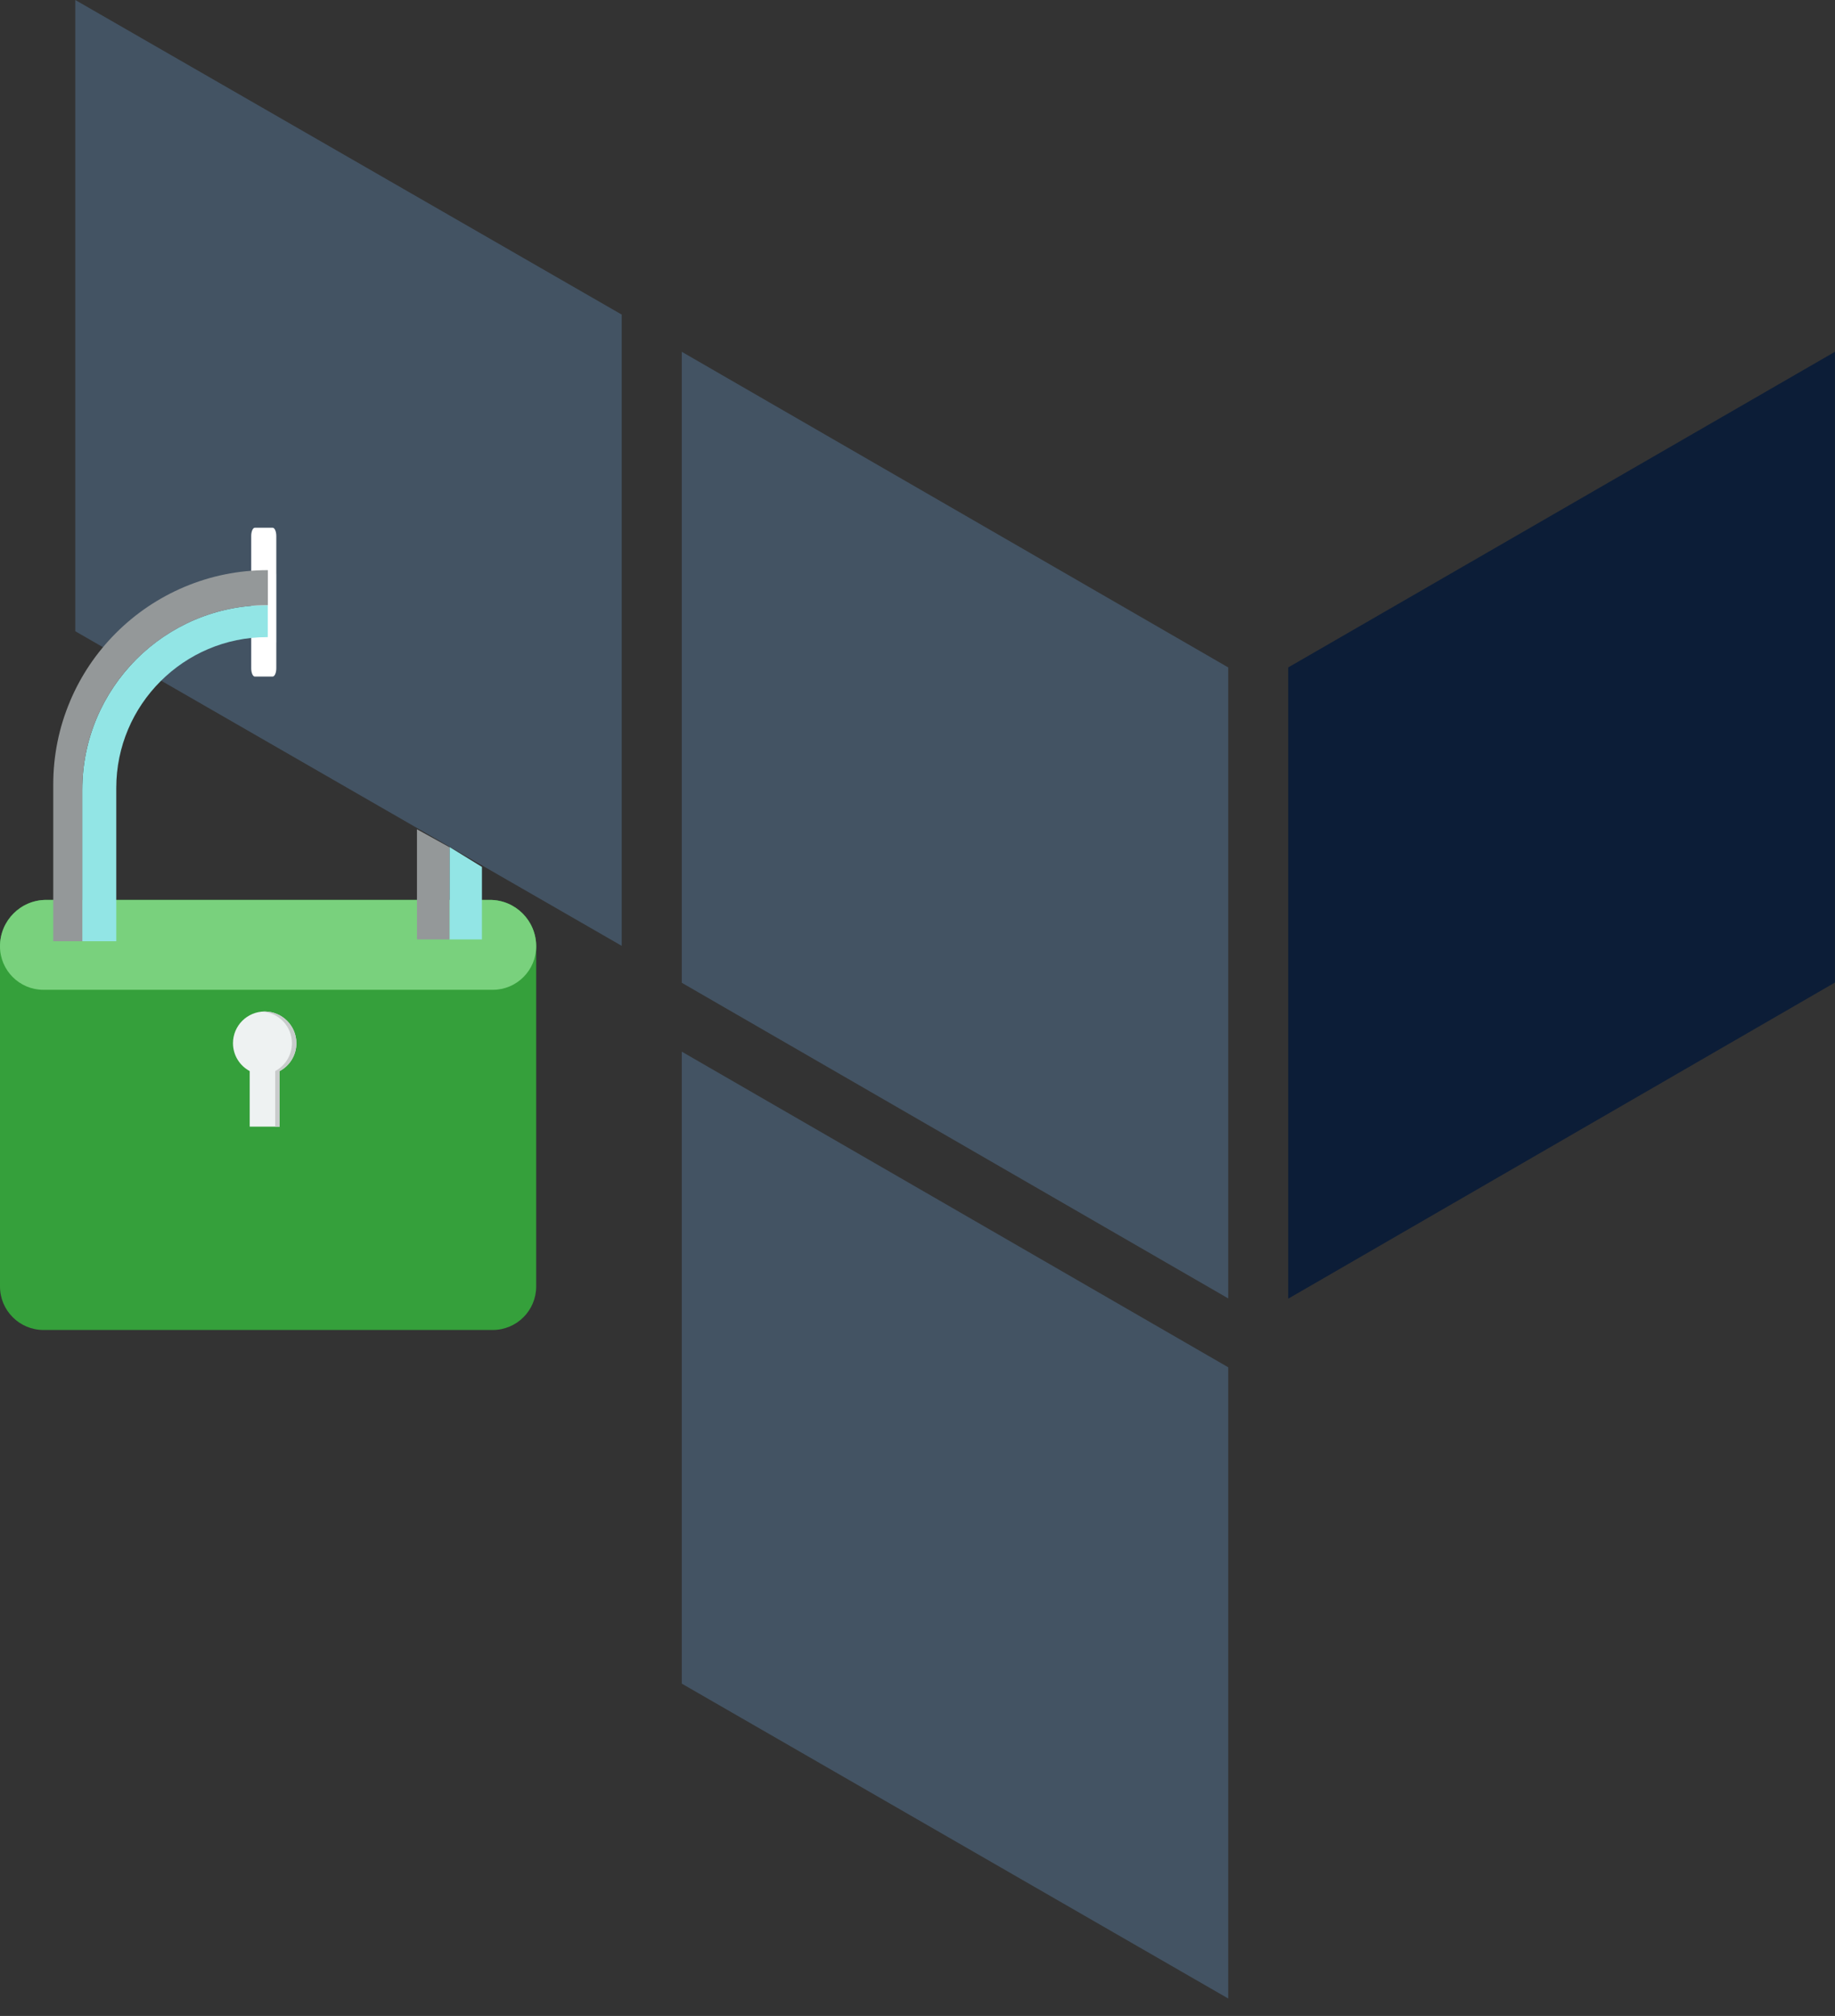
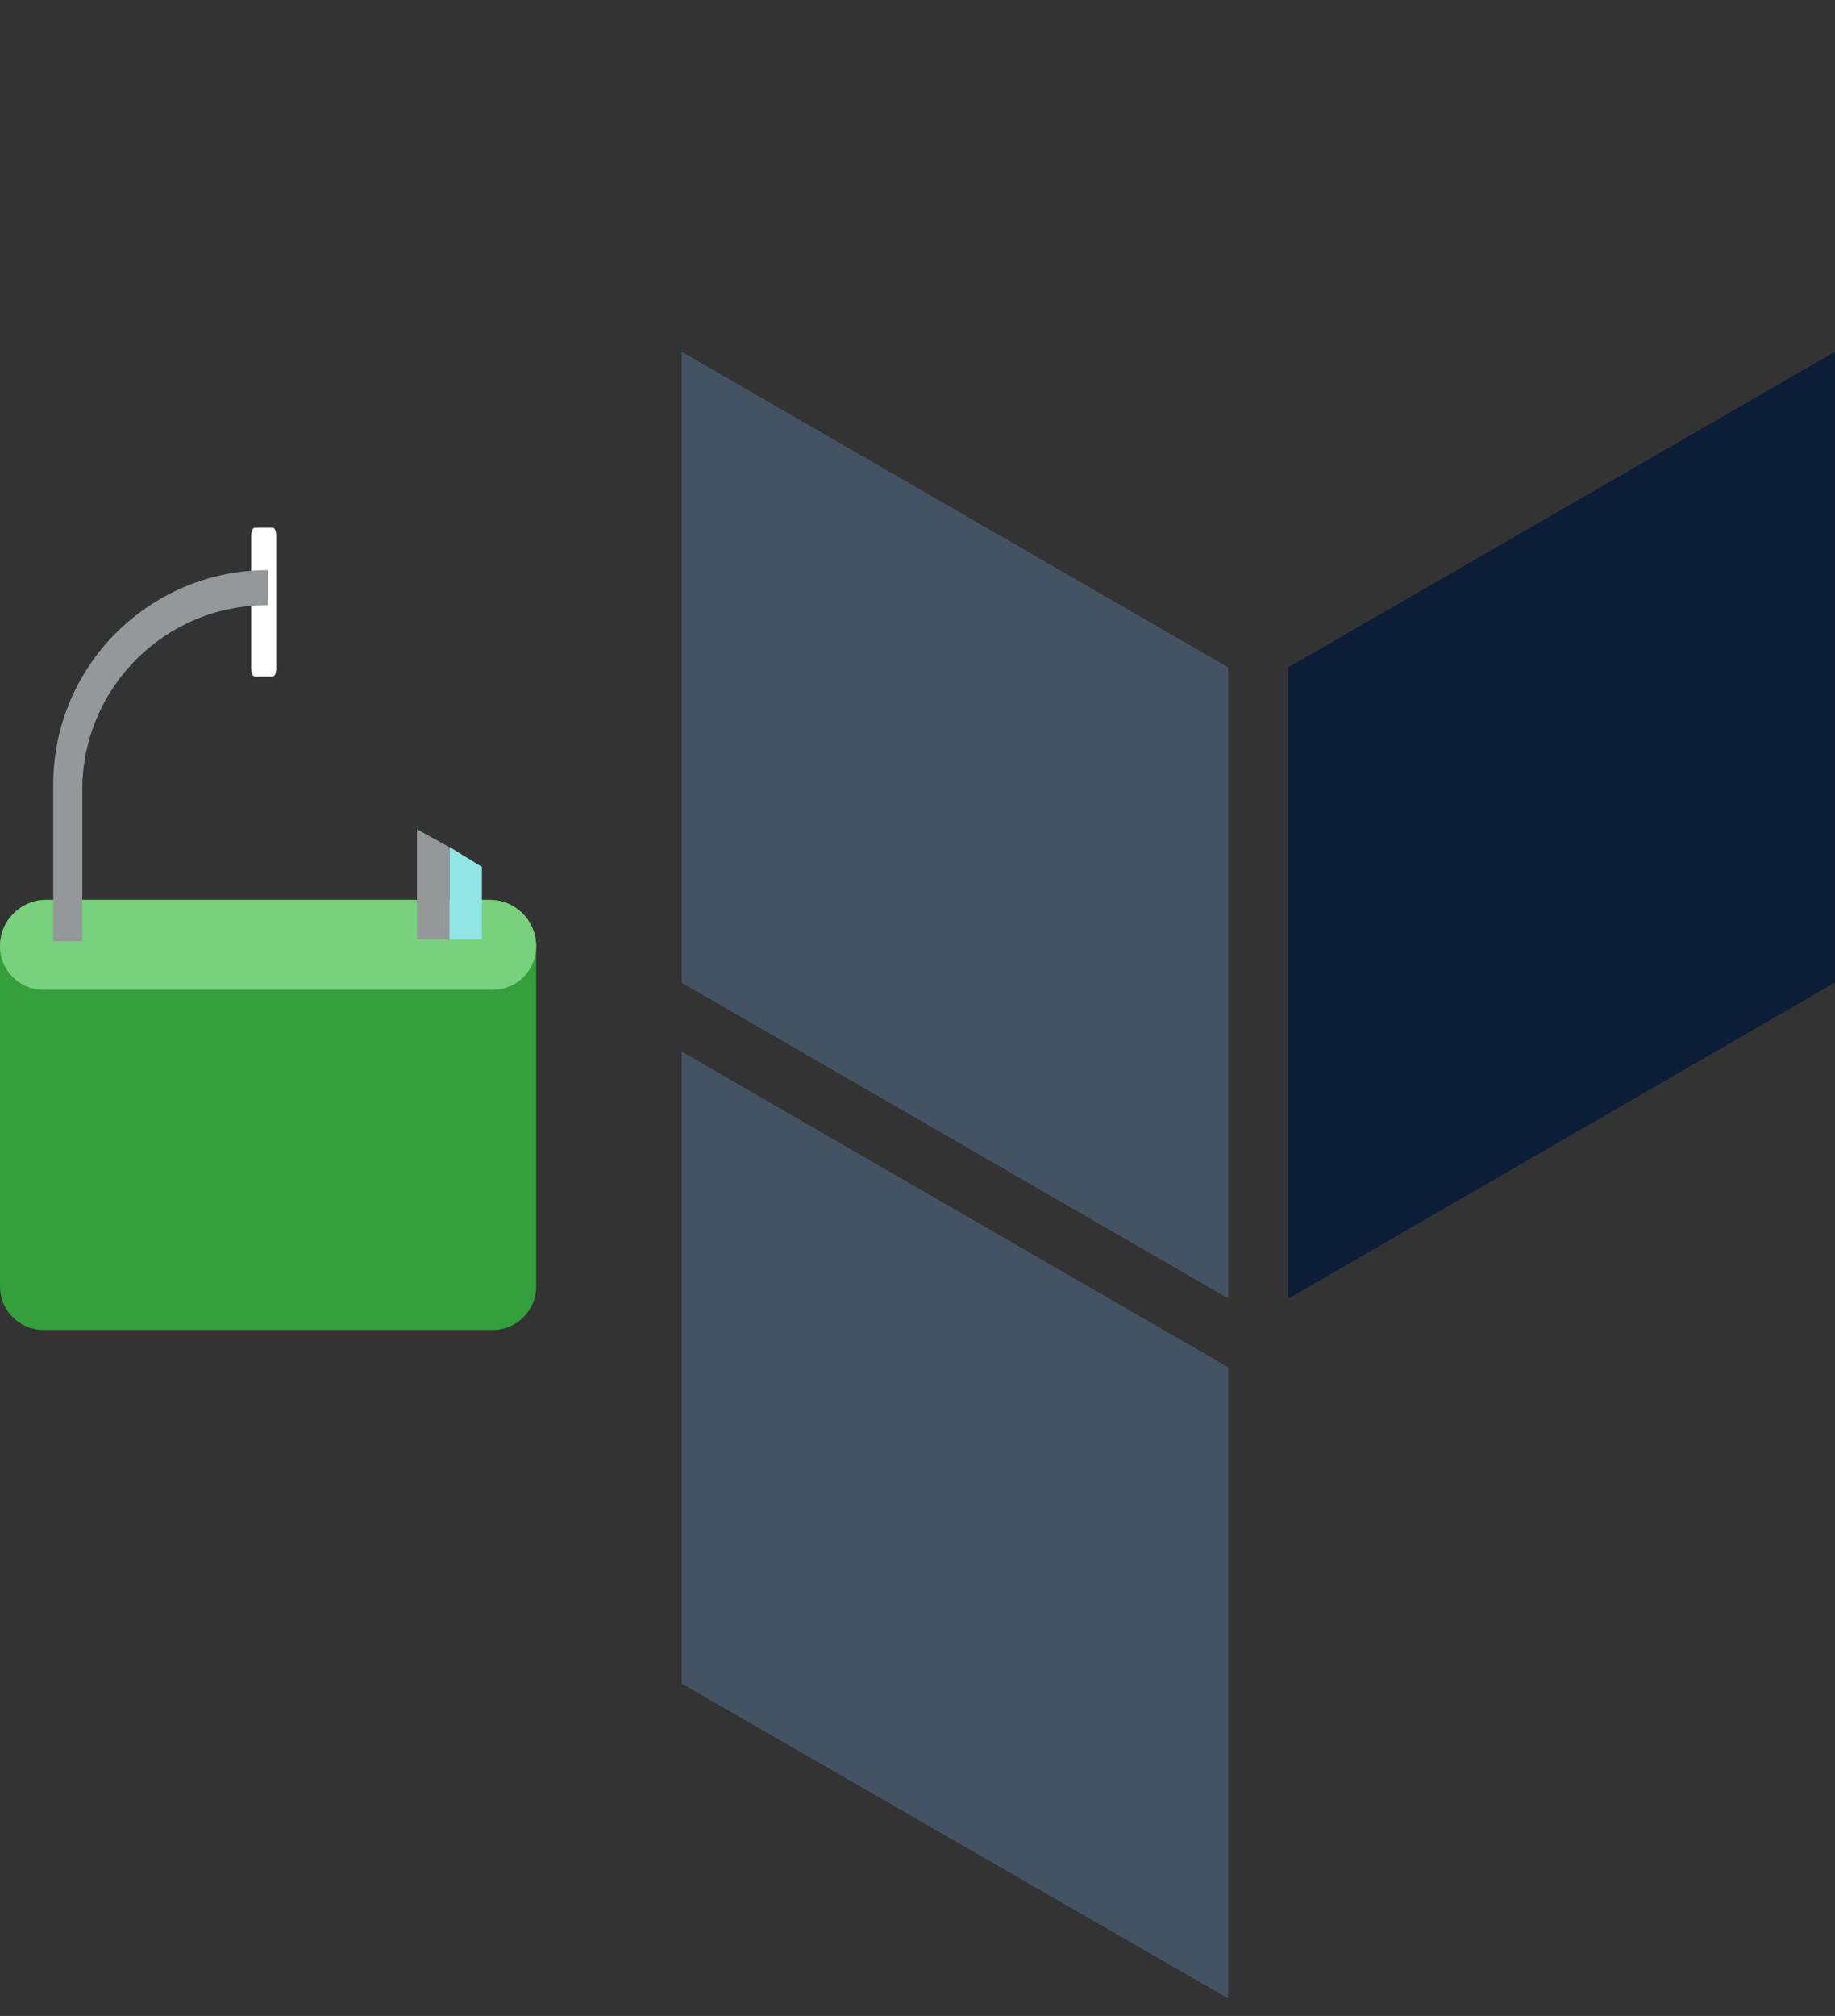
<svg xmlns="http://www.w3.org/2000/svg" width="61" height="67" viewBox="0 0 61 67" fill="none">
  <rect x="0" y="0" width="61" height="67" fill="#333333" stroke="none" />
  <path fill-rule="evenodd" clip-rule="evenodd" d="M40.829 66.421V45.442L22.664 34.952V55.956L40.829 66.421ZM40.829 43.153L22.664 32.663V11.692L40.829 22.182V43.153Z" fill="#435363" />
  <path fill-rule="evenodd" clip-rule="evenodd" d="M60.998 32.655V11.692L42.824 22.182V43.162L60.998 32.655Z" fill="#0C1D37" />
-   <path fill-rule="evenodd" clip-rule="evenodd" d="M20.668 31.436V10.456L2.503 0V20.98L20.668 31.436Z" fill="#435363" />
  <path fill-rule="evenodd" clip-rule="evenodd" d="M9.185 17.814C9.185 17.663 9.13 17.539 9.063 17.539H8.472C8.405 17.539 8.351 17.663 8.351 17.814V18.246V22.21C8.351 22.362 8.405 22.486 8.472 22.486H9.063C9.13 22.486 9.185 22.362 9.185 22.21V21.357H9.186V20.354V19.384V19.075H9.185V18.246V17.814Z" fill="white" />
  <path d="M1.541 29.909H16.284C17.136 29.909 17.824 30.599 17.824 31.451V42.757C17.824 43.556 17.177 44.202 16.379 44.202H1.445C0.647 44.202 -0 43.555 -0 42.757V31.451C-0 30.599 0.69 29.909 1.539 29.909H1.541Z" fill="#35A03B" />
  <path d="M-0 31.451C-0 32.248 0.646 32.896 1.441 32.896H16.383C17.178 32.896 17.824 32.248 17.824 31.451C17.824 30.599 17.136 29.909 16.288 29.909H1.536C0.686 29.909 -0 30.599 -0 31.451Z" fill="#40BE46" />
  <path opacity="0.3" d="M-0 31.451C-0 32.248 0.646 32.896 1.441 32.896H16.383C17.178 32.896 17.824 32.248 17.824 31.451C17.824 30.599 17.136 29.909 16.288 29.909H1.536C0.686 29.909 -0 30.599 -0 31.451Z" fill="white" />
-   <path d="M7.745 34.671C7.745 34.09 8.217 33.618 8.798 33.618C9.38 33.618 9.852 34.09 9.852 34.671C9.852 35.073 9.628 35.421 9.296 35.598V37.445H8.301V35.598C7.971 35.421 7.745 35.073 7.745 34.671Z" fill="#EEF2F2" />
-   <path d="M9.704 34.671C9.704 34.114 9.272 33.66 8.724 33.622C8.749 33.622 8.774 33.618 8.798 33.618C9.38 33.618 9.852 34.09 9.852 34.671C9.852 35.073 9.628 35.421 9.296 35.598V37.445H9.148V35.598C9.478 35.421 9.704 35.073 9.704 34.671Z" fill="#C9CCCC" />
-   <path d="M8.872 20.113H8.901V21.175H8.875C6.112 21.175 3.865 23.424 3.865 26.187V31.282H2.735V26.252C2.735 22.861 5.483 20.113 8.874 20.113H8.872Z" fill="#92E5E5" />
  <path d="M2.329 23.304C2.688 22.454 3.202 21.692 3.855 21.038C4.511 20.383 5.273 19.871 6.121 19.51C7 19.138 7.934 18.949 8.897 18.949C8.899 18.949 8.901 18.949 8.904 18.949V20.113H8.875C5.484 20.113 2.736 22.861 2.736 26.252V31.282H1.77V26.078C1.77 25.116 1.958 24.181 2.33 23.304H2.329Z" fill="#949899" />
-   <path d="M16.021 28.813L14.941 28.149V31.222H16.021V28.813Z" fill="#92E5E5" />
+   <path d="M16.021 28.813L14.941 28.149V31.222H16.021V28.813" fill="#92E5E5" />
  <path d="M14.941 28.158L13.861 27.561V31.222H14.941V28.158Z" fill="#949899" />
</svg>